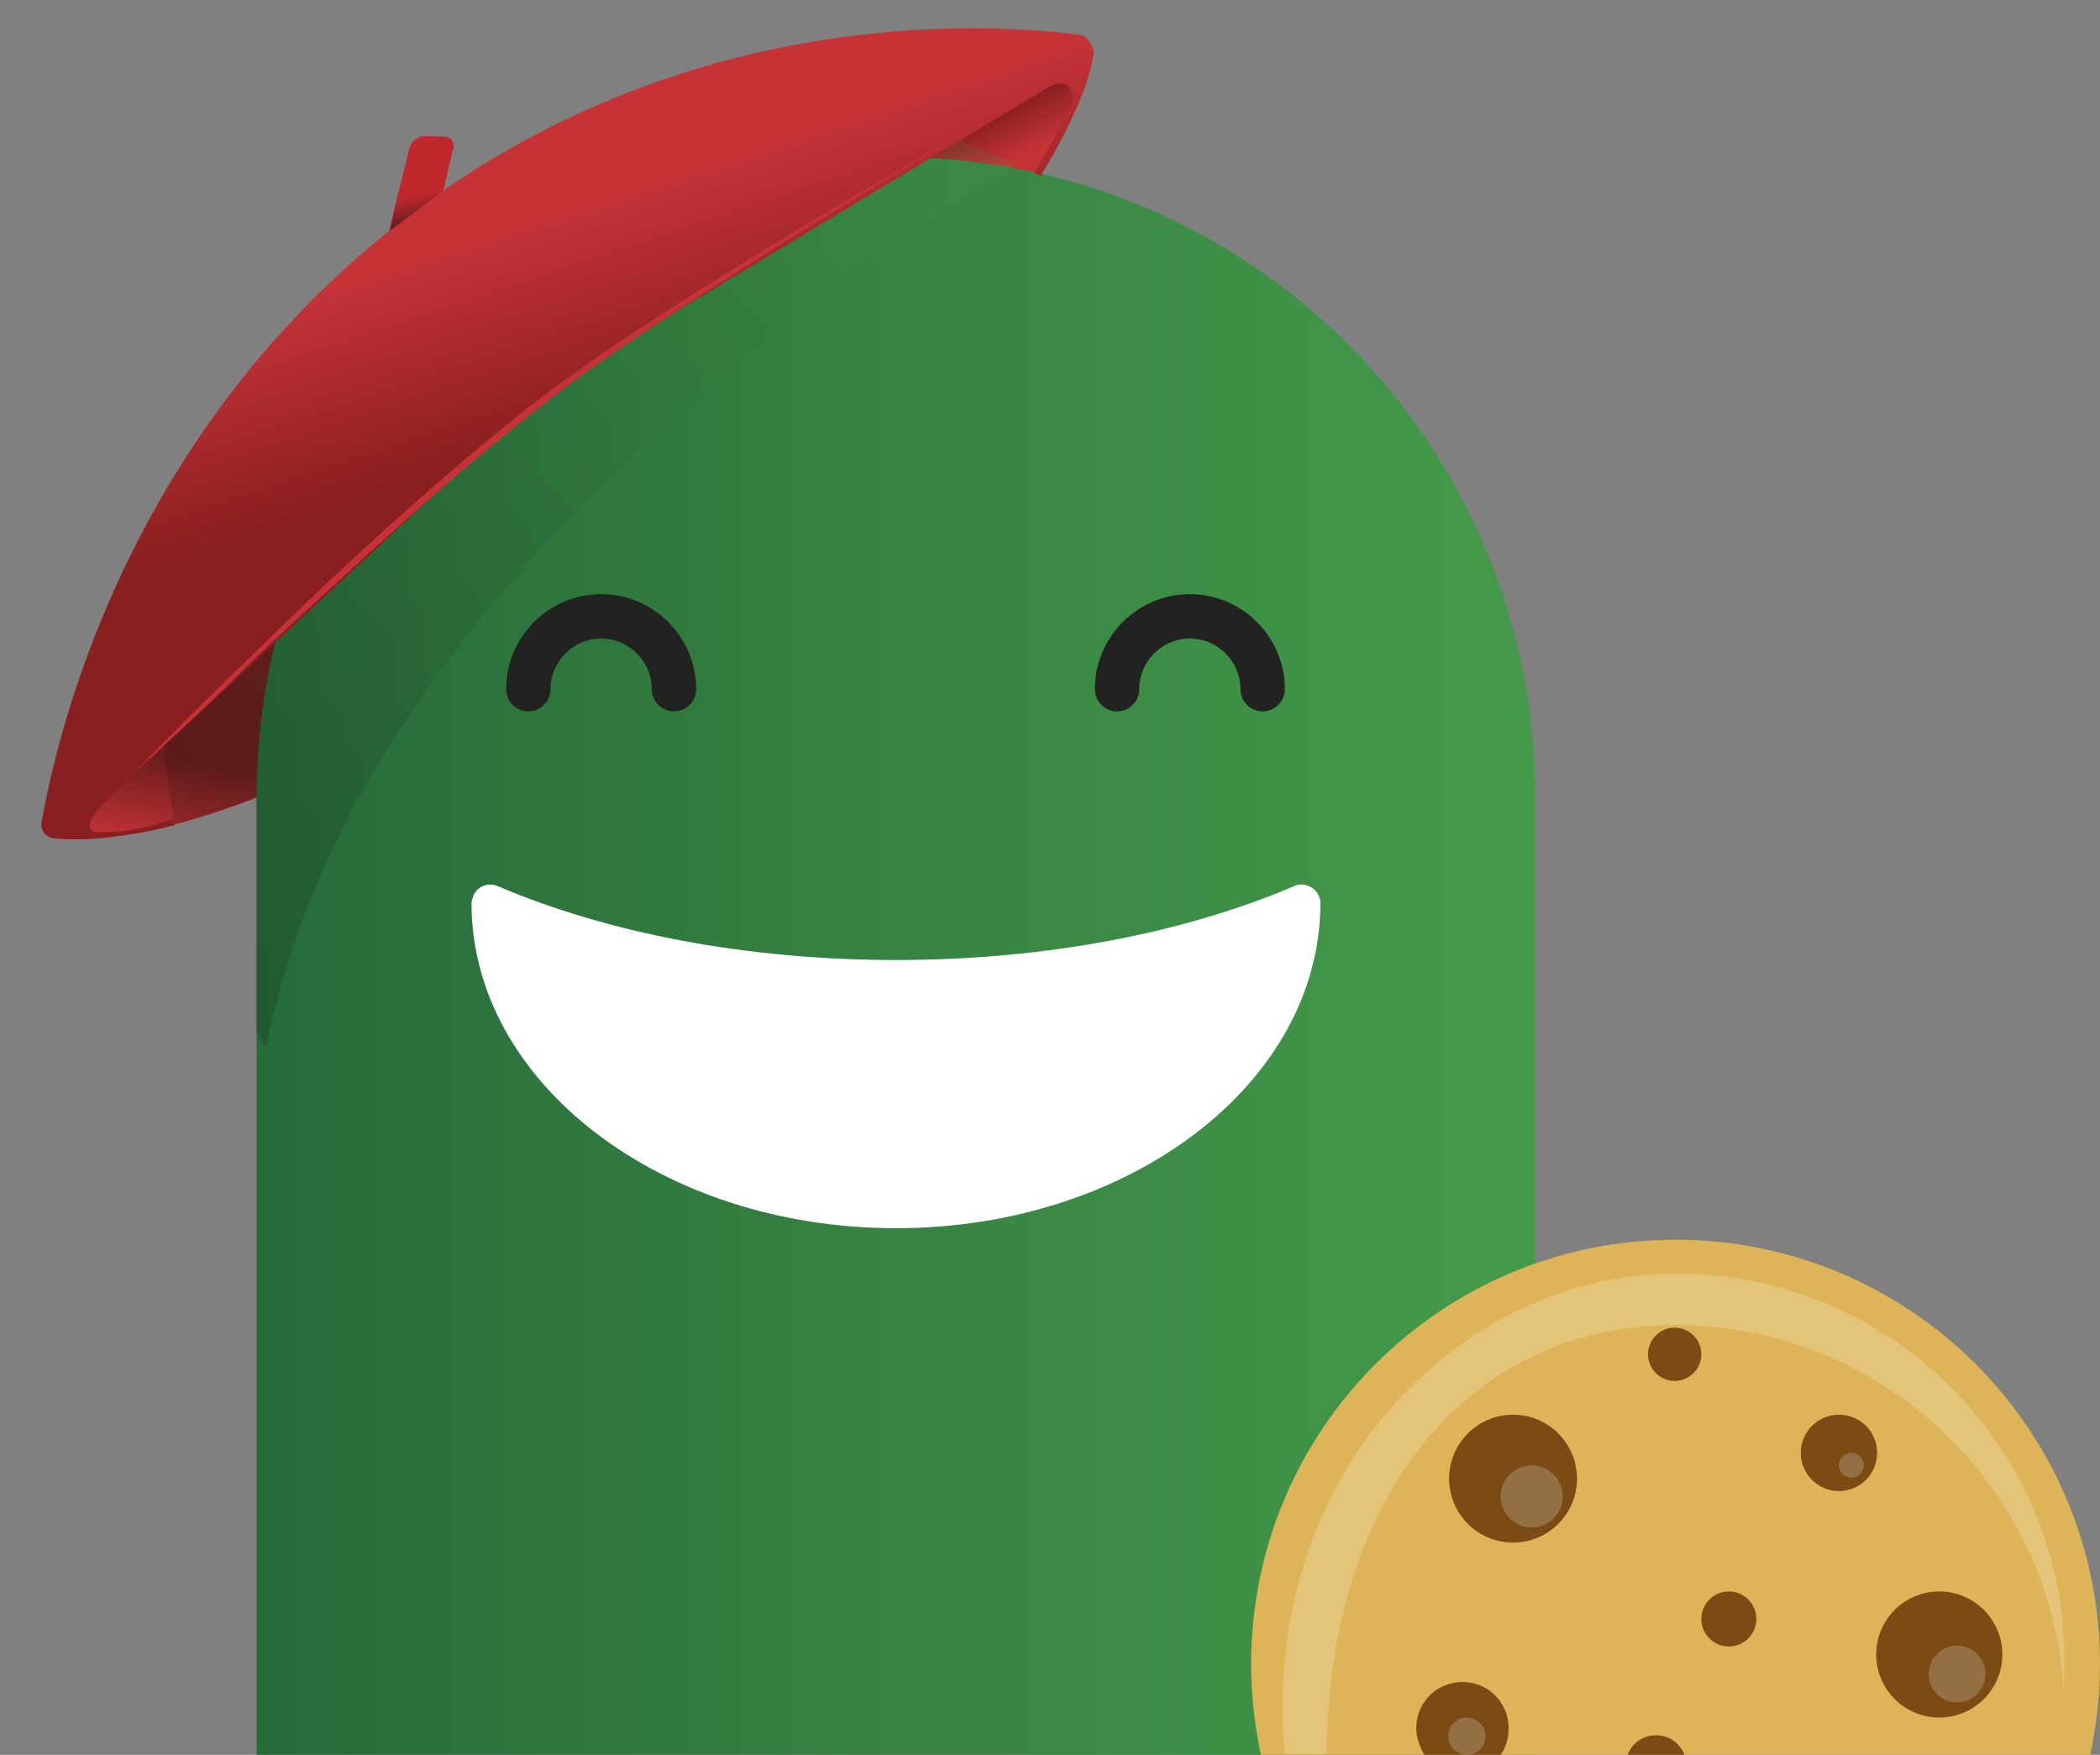
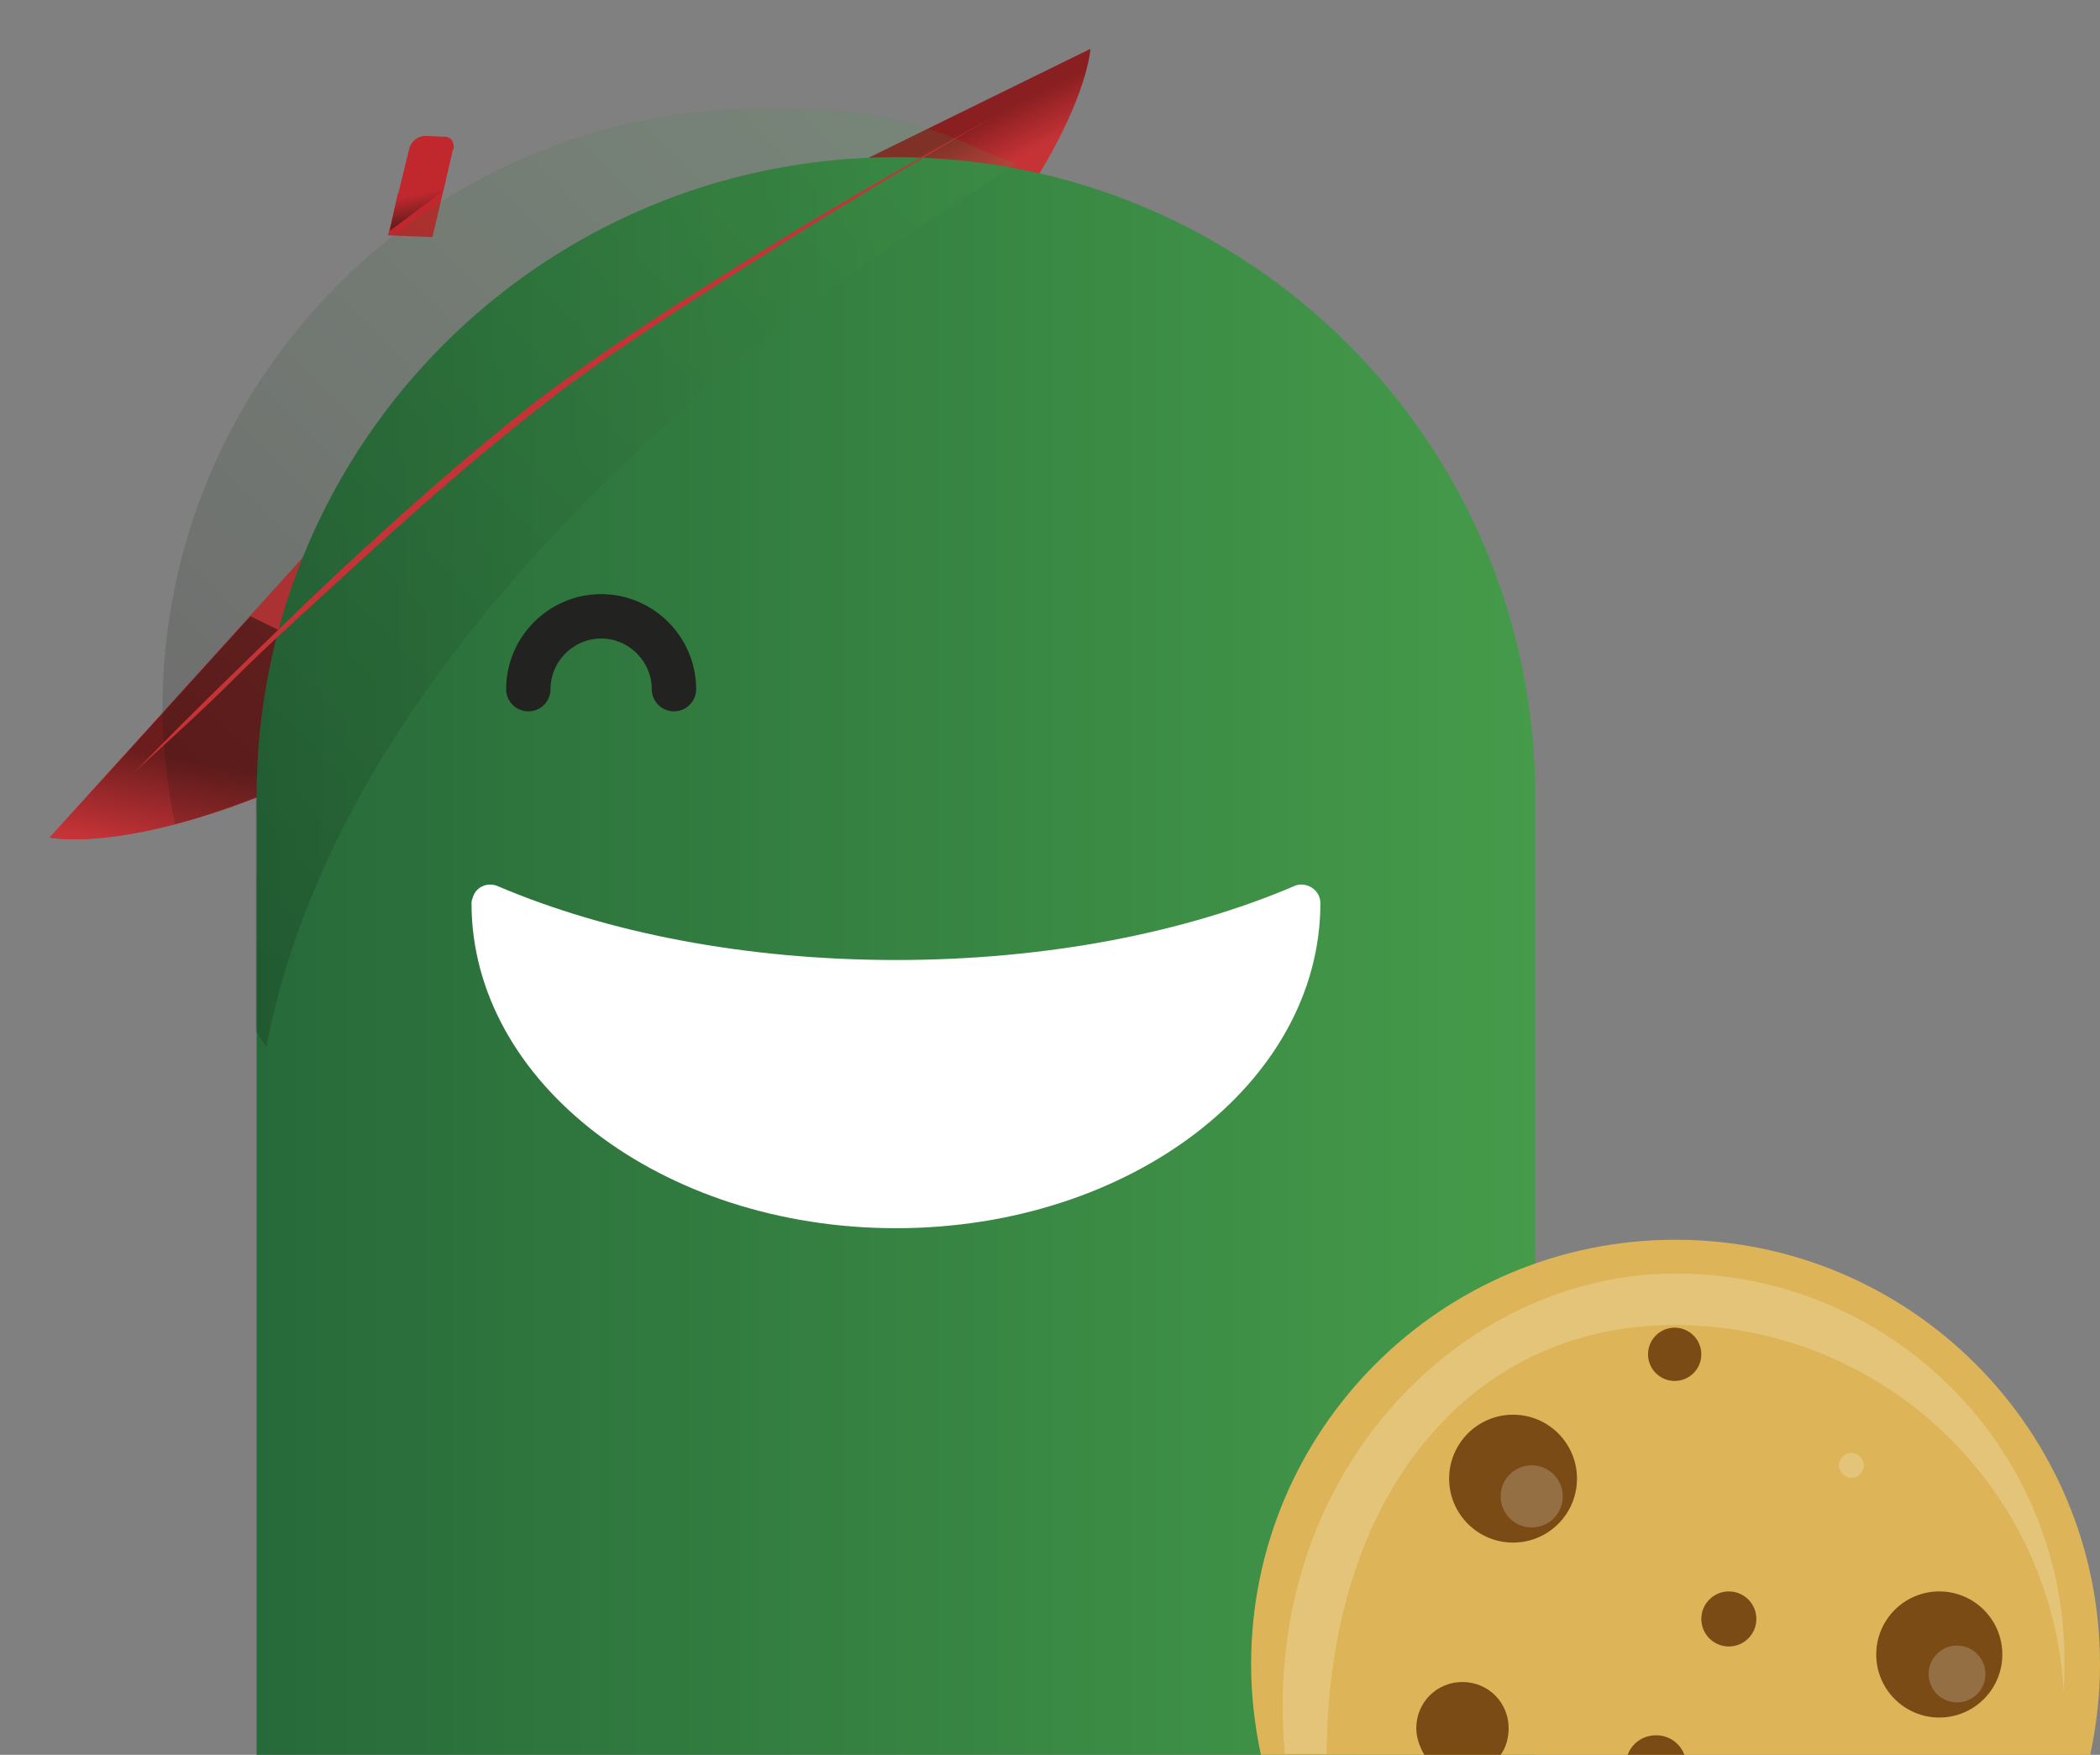
<svg xmlns="http://www.w3.org/2000/svg" version="1.1" id="Capa_1" x="0px" y="0px" viewBox="0 0 236.5 197.6" style="enable-background:new 0 0 236.5 197.6;" xml:space="preserve">
  <rect x="0" y="0" width="236.5" height="197.6" fill="#808080" stroke="none" />
  <style type="text/css">
	.st0{fill:url(#SVGID_1_);}
	.st1{fill:url(#SVGID_2_);}
	.st2{fill:url(#SVGID_3_);}
	.st3{fill:#C0282E;}
	.st4{opacity:0.15;fill:url(#SVGID_4_);enable-background:new    ;}
	.st5{fill:url(#SVGID_5_);}
	.st6{fill:#C63337;}
	.st7{fill:url(#SVGID_6_);}
	.st8{fill:#DDB558;}
	.st9{opacity:0.2;fill:#FFFFFF;enable-background:new    ;}
	.st10{fill:#7B4B15;}
	.st11{fill:#FFFFFF;}
	.st12{fill:none;stroke:#222221;stroke-width:5;stroke-linecap:round;stroke-miterlimit:10;}
</style>
  <g>
    <linearGradient id="SVGID_1_" gradientUnits="userSpaceOnUse" x1="59.041" y1="555.367" x2="61.53" y2="560.346" gradientTransform="matrix(1 0 0 1 0 -515.887)">
      <stop offset="0" style="stop-color:#8A1F21" />
      <stop offset="1" style="stop-color:#C63337" />
    </linearGradient>
    <path class="st0" d="M5.6,94.3c0,0,20.8,4.8,68.5-31.3s48.7-57.5,48.7-57.5L56.4,38.1L5.6,94.3z" />
    <linearGradient id="SVGID_2_" gradientUnits="userSpaceOnUse" x1="27.526" y1="602.834" x2="25.476" y2="613.344" gradientTransform="matrix(1 0 0 1 0 -515.887)">
      <stop offset="0" style="stop-color:#6B1D1E" />
      <stop offset="1" style="stop-color:#C63337" />
    </linearGradient>
    <path class="st1" d="M28.2,69.4L5.6,94.3c0,0,13.6,3.1,43.8-14.6L28.2,69.4z" />
    <linearGradient id="SVGID_3_" gradientUnits="userSpaceOnUse" x1="28.866" y1="107.654" x2="172.866" y2="107.654">
      <stop offset="0" style="stop-color:#276A3A" />
      <stop offset="1" style="stop-color:#459B4A" />
    </linearGradient>
    <path class="st2" d="M100.9,17.7L100.9,17.7c-39.8,0-72,32.2-72,72v107.9h144V89.7C172.9,49.9,140.7,17.7,100.9,17.7z" />
    <path class="st3" d="M48.7,26.7l-5-0.2l2.4-9.8c0.2-0.8,1-1.4,1.8-1.4l2,0.1c0.7-0.1,1.2,0.4,1.2,1.1c0,0.2,0,0.3-0.1,0.4   L48.7,26.7z" />
    <linearGradient id="SVGID_4_" gradientUnits="userSpaceOnUse" x1="15.849" y1="93.215" x2="96.092" y2="13.168">
      <stop offset="0" style="stop-color:#030303" />
      <stop offset="1" style="stop-color:#459B4A" />
    </linearGradient>
    <path class="st4" d="M111,17.1c-8.7-4.1-14.9-4.9-25.1-4.9c-37.3,0-67.6,30.3-67.6,67.6c0,4.1,0.5,8.5,1.4,13   c2.3-0.6,5.9-1.7,9.1-3.1v26.4c0.4,0.6,0.8,1.2,1.2,1.8c11-57.6,83.1-98,84.4-99.5L111,17.1z" />
    <linearGradient id="SVGID_5_" gradientUnits="userSpaceOnUse" x1="63.405" y1="564.089" x2="55.994" y2="541.693" gradientTransform="matrix(1 0 0 1 0 -515.887)">
      <stop offset="0" style="stop-color:#8A1F21" />
      <stop offset="1" style="stop-color:#C63337" />
    </linearGradient>
-     <path class="st5" d="M121.5,3.9c-12-1.5-45-2.8-75.5,20.4S6.9,80.1,4.7,92.5c-0.2,0.7,0.2,1.5,1,1.8l0,0c0.2,0.1,0.5,0.1,0.7,0.1   c0.3,0,0.7,0.1,1.1,0.1l0,0h0.7h1.3c3.4-0.2,6.9-0.7,10.2-1.6l-0.2-0.7c-2.6,1-5.4,1.5-8.1,1.5c-2.6,0.1-0.8-2.2,0.7-3.7l0.4-0.4   l35-32.6c9.1-8.5,19-16,29.6-22.5l41-24.7l0.2-0.1l0.2-0.1c1.5-0.7,2.5,0.4,2.3,1.6c-0.2,1.2-4.3,8.3-4.3,8.3l0.7,0.3   c3.9-6.4,5.1-10.2,5.5-11.6c0.2-0.8,0.4-1.6,0.5-2.4C122.9,4.8,122.4,4,121.5,3.9C121.6,3.9,121.5,3.9,121.5,3.9z" />
    <path class="st6" d="M15.2,86.9c3.6-3.7,7.2-7.3,10.9-10.9c3.7-3.6,7.4-7.2,11.1-10.7c7.5-7,15.1-13.8,23.3-20.2   c4.1-3.1,8.3-6,12.6-8.8c4.3-2.8,8.6-5.5,13-8.2c4.4-2.7,8.8-5.3,13.3-7.9s8.9-5,13.4-7.6c-4.5,2.6-8.9,5.2-13.3,7.8   c-4.4,2.7-8.8,5.3-13.1,8.1c-4.3,2.7-8.7,5.5-12.9,8.3c-4.2,2.8-8.5,5.7-12.5,8.9c-8.1,6.3-15.8,13.2-23.3,20.1   c-3.8,3.5-7.6,6.9-11.2,10.5S19,83.4,15.2,86.9z" />
    <linearGradient id="SVGID_6_" gradientUnits="userSpaceOnUse" x1="47.397" y1="540.627" x2="46.771" y2="537.812" gradientTransform="matrix(1 0 0 1 0 -515.887)">
      <stop offset="0" style="stop-color:#6B1D1E" />
      <stop offset="0.41" style="stop-color:#8F2225" />
      <stop offset="1" style="stop-color:#C0282E" />
    </linearGradient>
    <polygon class="st7" points="44.8,21.8 50.2,20.3 49.9,21.5 43.9,26  " />
    <path class="st8" d="M235.4,197.6c0.7-3.3,1.1-6.7,1.1-10.2c0-26.4-21.4-47.8-47.8-47.8s-47.8,21.4-47.8,47.8   c0,3.5,0.4,6.9,1.1,10.2H235.4z" />
    <path class="st9" d="M188.7,143.4c-24.3,0-46.9,22.8-44,54.1h4.7c0.2-29.3,16.2-48.3,39.2-48.3c23.3,0,42.4,18.1,43.8,41.1   c0.1-1,0.1-1.9,0.1-2.9C232.7,163.1,213,143.4,188.7,143.4z" />
    <g>
      <g>
        <circle class="st10" cx="170.4" cy="166.5" r="7.2" />
        <circle class="st10" cx="218.4" cy="186.3" r="7.1" />
-         <circle class="st10" cx="207.1" cy="163.6" r="4.3" />
        <circle class="st10" cx="188.6" cy="152.5" r="3" />
        <circle class="st10" cx="194.7" cy="182.3" r="3.1" />
        <path class="st10" d="M189.7,197.6c-0.5-1.3-1.7-2.2-3.2-2.2s-2.7,0.9-3.2,2.2H189.7z" />
        <path class="st10" d="M169,197.6c0.6-0.8,0.9-1.9,0.9-3c0-2.9-2.3-5.2-5.2-5.2s-5.2,2.3-5.2,5.2c0,1.1,0.4,2.1,0.9,3H169z" />
      </g>
      <g>
        <circle class="st9" cx="208.5" cy="165" r="1.4" />
        <circle class="st9" cx="172.5" cy="168.5" r="3.5" />
-         <circle class="st9" cx="165.2" cy="195.5" r="2.1" />
        <circle class="st9" cx="220.4" cy="188.5" r="3.2" />
      </g>
    </g>
    <path class="st11" d="M100.9,108.1c-17,0-32.6-3.1-44.8-8.3c-1.1-0.5-2.4,0-2.8,1.1c-0.1,0.3-0.2,0.5-0.2,0.8l0,0   c0,20.2,21.4,36.6,47.8,36.6s47.8-16.4,47.8-36.6l0,0c0-1.2-1-2.1-2.2-2.1c-0.3,0-0.6,0.1-0.8,0.2   C133.5,105,117.9,108.1,100.9,108.1z" />
    <g>
      <path class="st12" d="M59.5,77.6c0-4.5,3.7-8.2,8.2-8.2s8.2,3.7,8.2,8.2" />
-       <path class="st12" d="M125.8,77.6c0-4.5,3.7-8.2,8.2-8.2s8.2,3.7,8.2,8.2" />
    </g>
  </g>
</svg>